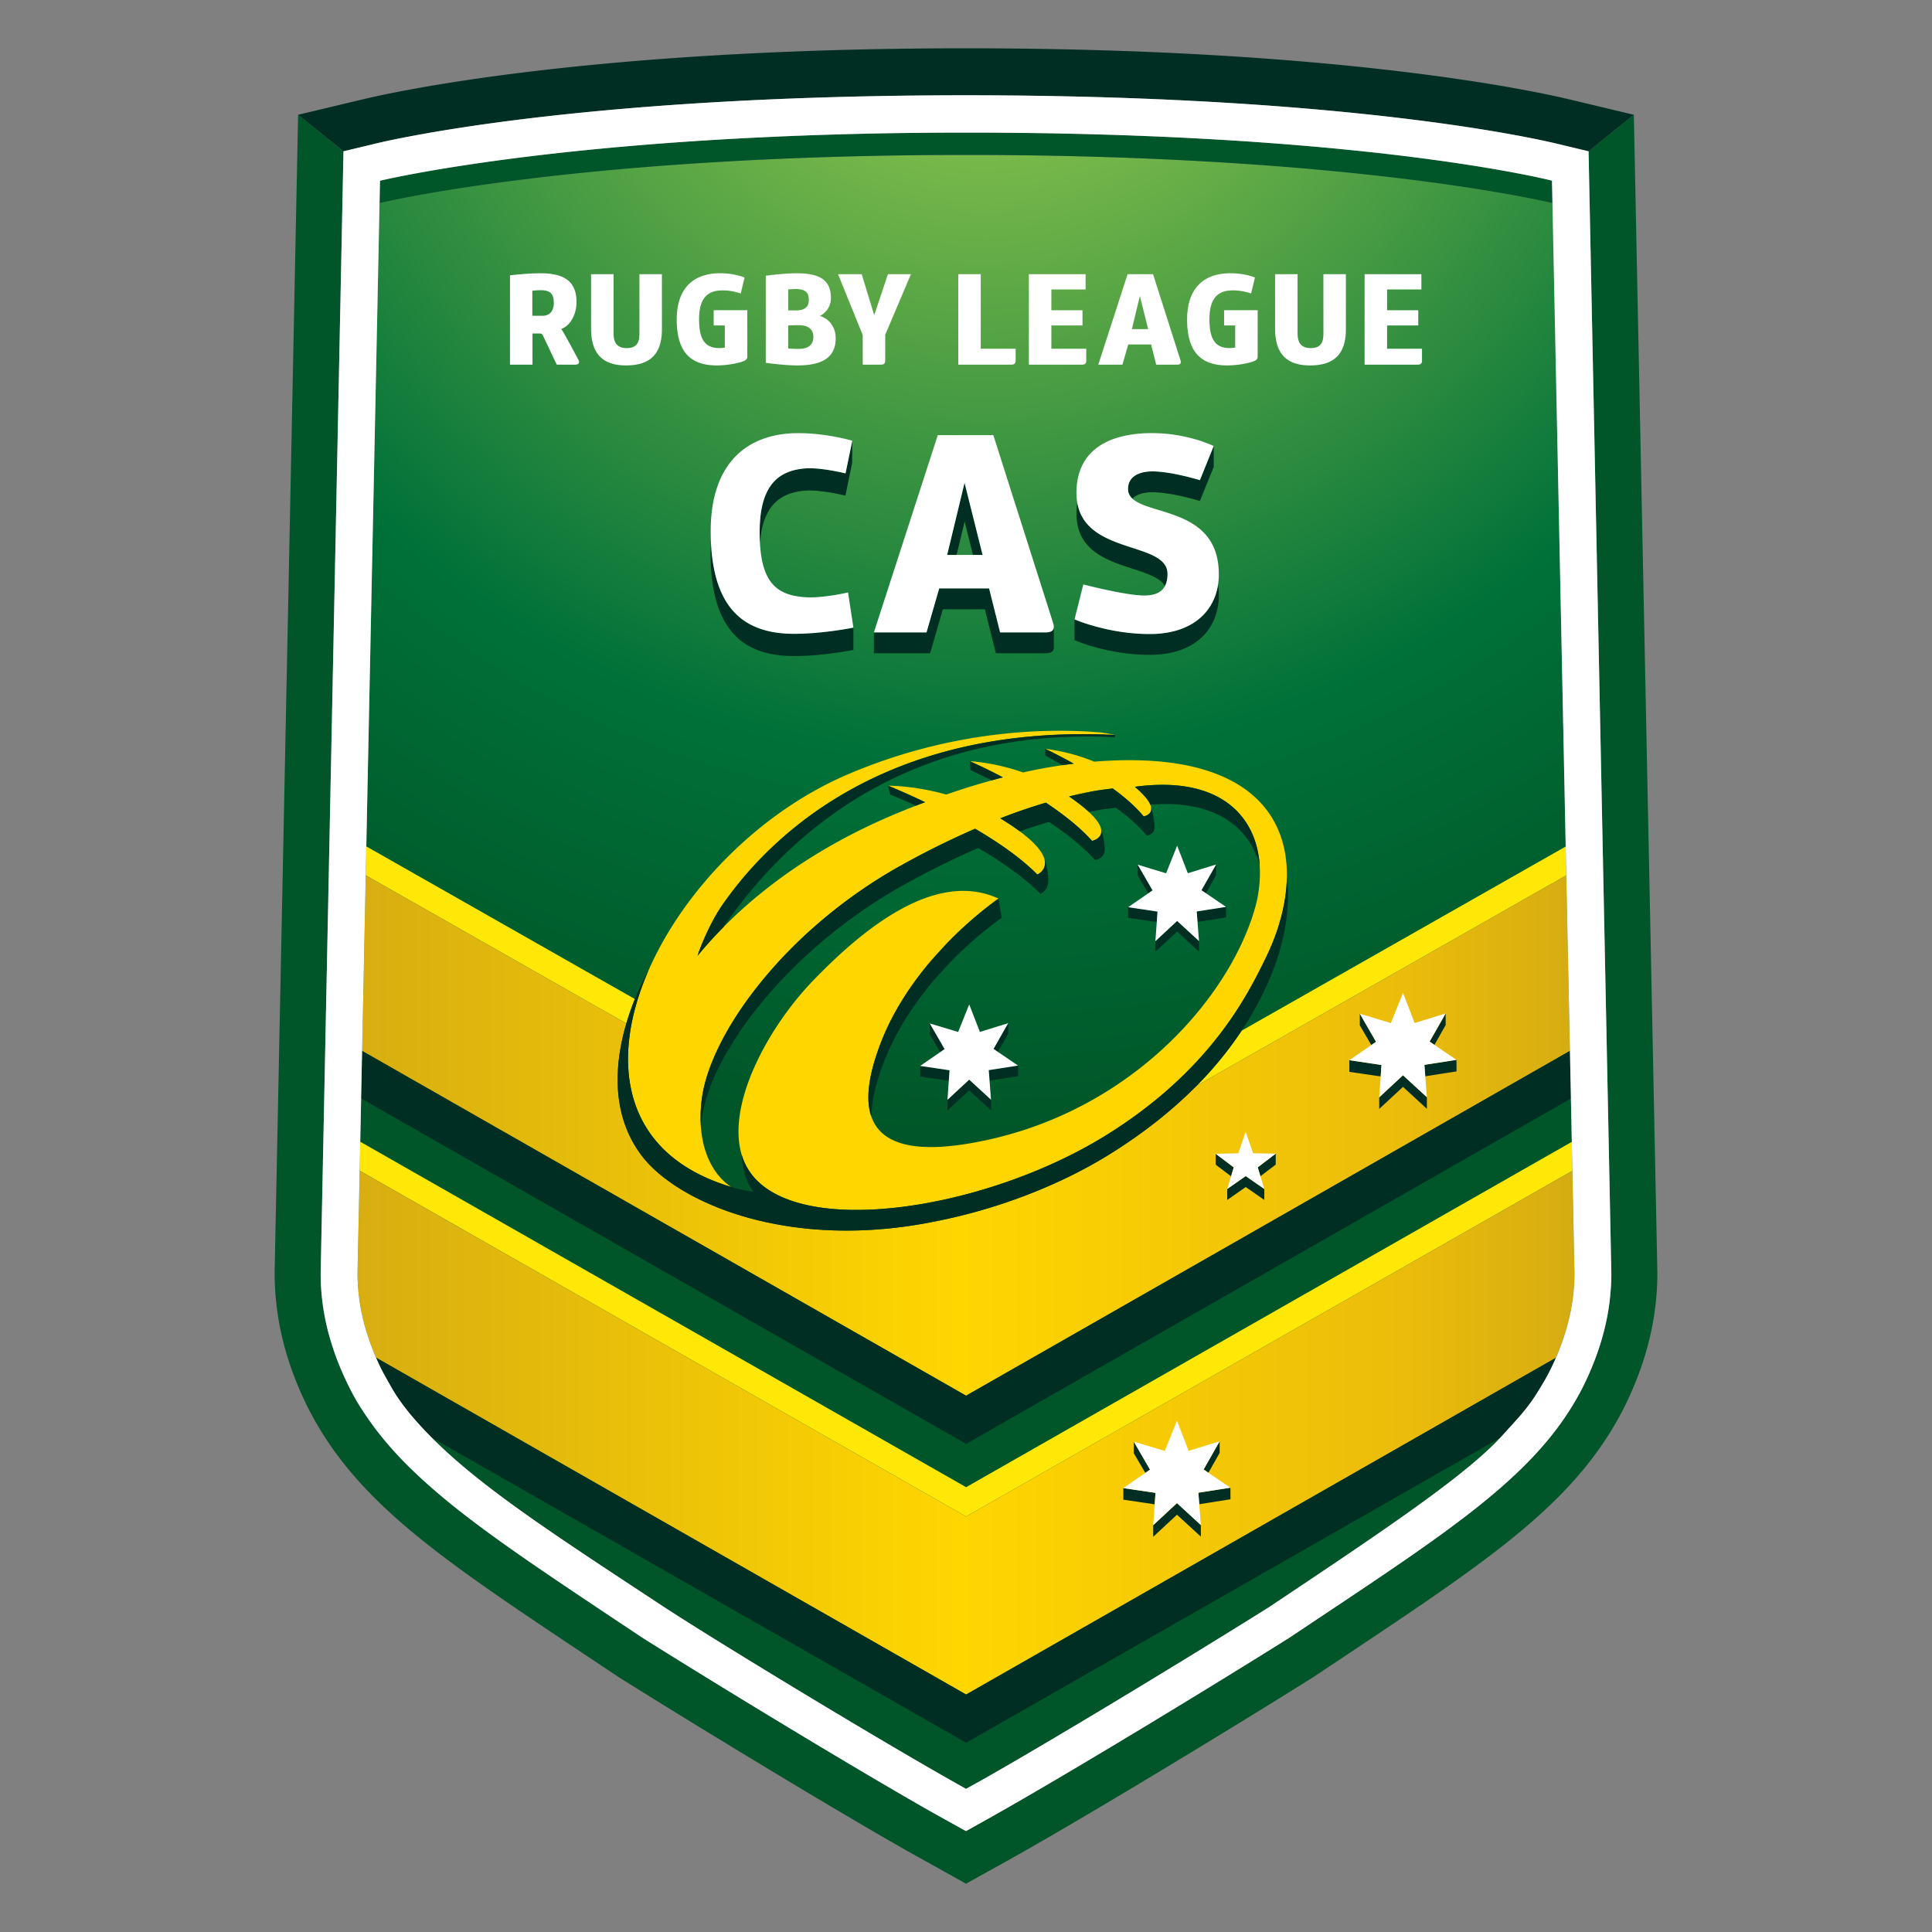
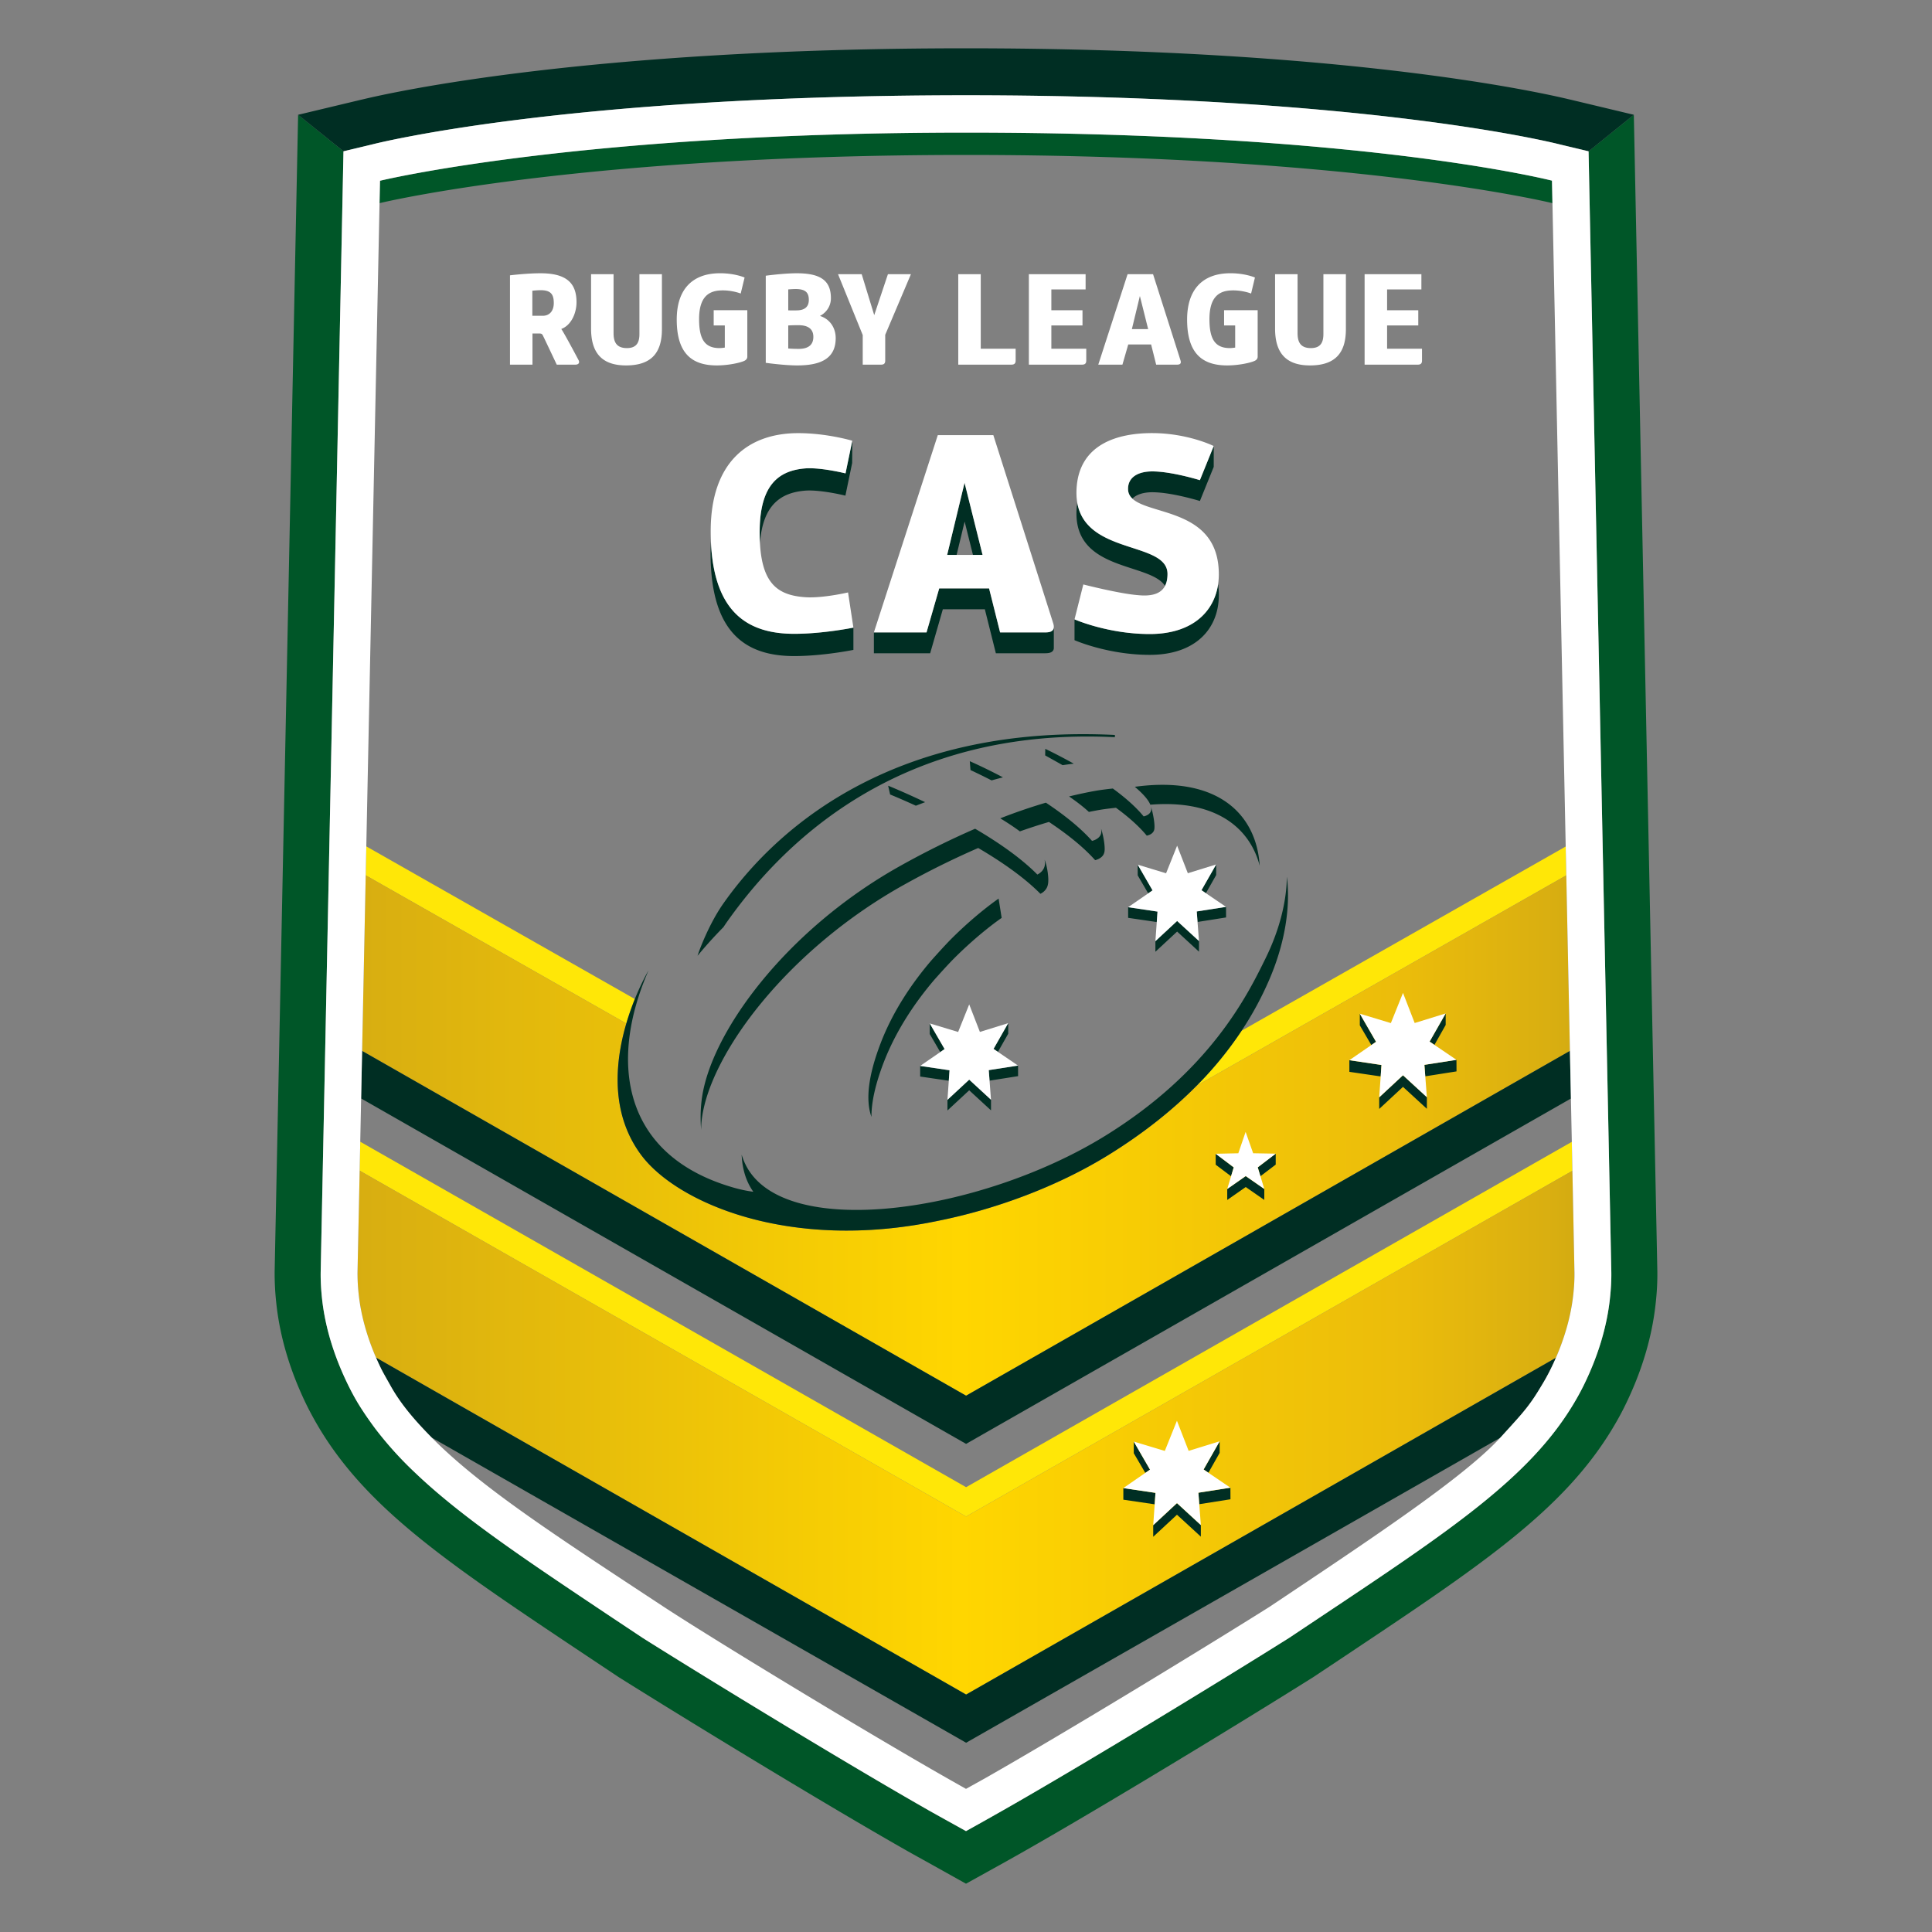
<svg xmlns="http://www.w3.org/2000/svg" clip-rule="evenodd" fill-rule="evenodd" stroke-linejoin="round" stroke-miterlimit="1.414" viewBox="0 0 100 100">
  <rect x="0" y="0" width="100" height="100" fill="#808080" stroke="none" />
  <radialGradient id="a" cx="50.963" cy="-6.207" gradientUnits="userSpaceOnUse" r="64.875">
    <stop offset="0" stop-color="#96ca4e" />
    <stop offset=".1" stop-color="#96ca4e" />
    <stop offset=".7" stop-color="#007139" />
    <stop offset="1" stop-color="#005628" />
  </radialGradient>
  <linearGradient id="b" gradientTransform="matrix(76.955 0 0 120.236 11.188 66.508)" gradientUnits="userSpaceOnUse" x2="1">
    <stop offset="0" stop-color="#b39612" />
    <stop offset=".1" stop-color="#d8ae11" />
    <stop offset=".5" stop-color="#ffd600" />
    <stop offset=".8" stop-color="#ebbc0b" />
    <stop offset=".9" stop-color="#d8ae11" />
    <stop offset="1" stop-color="#b39612" />
  </linearGradient>
-   <path d="m81.494 65.874-.089-4.419-.095-4.594-.051-2.466-.185-8.936-.311-15.099-.409-19.845c-.003-.001-10.13-2.495-30.325-2.495-19.797 0-29.975 2.397-30.371 2.492l-.013.007-.409 19.836-.31 15.102-.183 8.938-.051 2.461-.094 4.594-.094 4.424c-.003.387.024.774.066 1.159.122 1.104.448 2.207.893 3.237.087.2.179.399.274.593.105.211.352.64.472.855.528.953 1.266 1.81 2.123 2.677a.22.22 0 0 1 .015.016c2.569 2.592 6.479 5.115 11.951 8.72 2.474 1.628 10.343 6.413 14.708 8.898.231.132.994.562.994.562s.776-.43 1.011-.562c4.351-2.478 11.504-6.85 14.692-8.855 5.507-3.681 10.021-6.682 11.939-8.745.003-.004.832-.906 1.099-1.221.455-.537.695-.898 1.05-1.49a10.637 10.637 0 0 0 .472-.855c.095-.192.185-.387.271-.584.448-1.033.774-2.139.896-3.246.043-.385.068-.772.064-1.159z" fill="url(#a)" />
-   <path d="m37.862 61.439s-1.928-1.022-1.551-4.443c.379-3.424 4.308-8.856 10.341-12.208a43.615 43.615 0 0 1 3.82-1.893c1.187.695 2.37 1.51 3.221 2.371 0 0 1.694-.716-1.919-2.909a28.588 28.588 0 0 1 2.361-.811c.883.588 1.747 1.258 2.389 1.978 0 0 1.665-.334-1.19-2.301.487-.116.968-.222 1.454-.305.268-.043.539-.075.811-.105.608.443 1.181.936 1.595 1.443 0 0 1.143-.184-.456-1.531 5.25-.718 7.071 2.437 6.31 5.939-1.133 4.597-6.177 10.709-14.095 12.371-5.212 1.1-7.123-.47-5.374-5.032.64-1.671 1.631-3.126 2.63-4.294.343-.383.655-.727.946-1.029 1.368-1.382 2.533-2.168 2.533-2.168-3.294-1.525-7.075 1.62-9.616 4.258-2.354 2.449-4.459 6.398-3.684 8.995.06.2.137.393.232.575 2.032 3.898 12.115 2.425 18.537-1.521 5.478-3.368 7.409-7.303 8.346-9.212.669-1.36 1.088-2.835 1.106-4.231.046-3.526-2.465-6.55-9.971-5.953a9.87 9.87 0 0 0 -2.535-.663s.626.295 1.475.767a26.53 26.53 0 0 0 -2.624.455c-1.512-.532-2.758-.582-2.758-.582s.723.311 1.715.835c-.921.239-1.898.533-2.935.89-1.672-.472-3.006-.457-3.006-.457s.796.319 1.913.852c-.354.136-.712.272-1.074.419-5.246 2.11-8.613 4.993-10.7 7.528-.011-.012.516-1.54 1.327-2.695 3.011-4.285 9.201-9.277 20.271-8.731a9.044 9.044 0 0 0 -.686-.125c-2.488-.217-7.52-.235-13.139 2.165-4.637 1.984-8.529 6.053-10.319 10.158-2.068 4.741-1.331 9.528 4.299 11.2z" fill="#ffd600" fill-rule="nonzero" />
  <path d="m50.005 78.495 31.382-17.894-.031-1.499-31.351 17.875-31.359-17.881-.03 1.499zm11.941-22.306 19.125-10.881-.03-1.493-16.775 9.534a18.783 18.783 0 0 1 -2.32 2.84zm-43.017-10.882.031-1.498 13.899 7.9c-.149.371-.303.799-.441 1.266z" fill="#ffe707" fill-rule="nonzero" />
  <path d="m81.494 65.874-.089-4.419-.018-.854-31.382 17.894-31.389-17.9-.018.855-.094 4.424c-.003.387.024.774.066 1.159.122 1.104.448 2.207.893 3.237l30.543 17.439 30.528-17.43c.448-1.033.774-2.139.896-3.246.043-.385.068-.772.064-1.159zm-62.565-20.567 13.489 7.668c-.577 1.964-.852 4.637.775 6.815 1.842 2.463 7.668 5.005 15.325 3.407h-.001c3.016-.597 6.207-1.787 8.801-3.381 1.941-1.194 3.451-2.435 4.628-3.627l19.125-10.881.003.151.185 8.936-31.254 17.846-31.262-17.846.183-8.938z" fill="url(#b)" />
  <g fill-rule="nonzero">
    <path d="m50 97.5-2.071-1.156s-.817-.451-1.061-.592c-4.236-2.408-11.344-6.745-14.848-8.946l-1.653-1.101c-7.029-4.688-11.269-7.514-13.834-11.771a18.03 18.03 0 0 1 -.643-1.17c-.863-1.759-1.394-3.529-1.584-5.264a14.36 14.36 0 0 1 -.091-1.659l1.215-59.9 2.348 1.89-1.18 58.028c-.005.426.018.88.073 1.382.161 1.459.618 2.961 1.359 4.469.157.317.328.642.541.989.269.435.561.855.87 1.269a18.808 18.808 0 0 0 2.064 2.278c2.387 2.276 5.664 4.467 10.179 7.48l1.606 1.068c3.476 2.187 10.543 6.497 14.76 8.898.239.137 1.033.577 1.033.577l.917.509.939-.524s.775-.436 1.007-.569c4.223-2.403 11.288-6.714 14.764-8.899l1.598-1.065c6.752-4.498 10.825-7.217 13.116-11.019.212-.349.389-.675.55-1 .737-1.5 1.191-3.002 1.352-4.458.056-.505.081-.959.076-1.385l-1.178-58.028 2.343-1.89 1.217 59.87c.006.549-.023 1.096-.092 1.698-.19 1.727-.719 3.494-1.579 5.242-.189.389-.403.775-.648 1.183-2.565 4.26-6.809 7.088-13.833 11.771l-1.653 1.101c-3.501 2.201-10.615 6.538-14.854 8.95-.232.134-1.021.577-1.021.577zm30.354-86.985-.024-1.165s-2.54-.652-7.774-1.29c-4.994-.605-12.452-1.197-22.54-1.197-19.492 0-29.669 2.332-30.347 2.492l-.024 1.16.013-.003c.396-.095 10.574-2.492 30.371-2.492 20.195 0 30.322 2.494 30.325 2.495z" fill="#005628" />
    <path d="m19.463 70.27c.087.2.179.399.274.593.105.211.352.64.472.855.528.953 1.266 1.81 2.123 2.677a.22.22 0 0 1 .015.016l27.659 15.793 27.647-15.787c.099-.108.839-.915 1.088-1.209.455-.537.695-.898 1.05-1.49a10.637 10.637 0 0 0 .472-.855c.095-.192.185-.387.271-.584l-30.528 17.43zm41.457 7.531-1.23 1.143v.6l1.23-1.142 1.236 1.135v-.6zm-1.112-.531-1.664-.247v.601l1.623.239zm2.221-.008.043.595 1.617-.255-.003-.599zm-3.345-2.647v.603l.598 1.02.243-.169zm3.615 1.445.248.169.582-1.029v-.599zm18.96-21.665.051 2.466-31.305 17.874-31.313-17.879.051-2.461 31.262 17.846zm-32.741 8.802c-7.657 1.598-13.483-.944-15.325-3.407-1.627-2.178-1.352-4.851-.775-6.815.138-.467.292-.895.441-1.266.364-.898.7-1.465.703-1.47h.001c-2.068 4.741-1.331 9.528 4.299 11.2.455.138.835.208 1.129.247a3.398 3.398 0 0 1 -.212-.348c-.244-.469-.368-1.001-.391-1.573.06.2.137.393.232.575 2.032 3.898 12.115 2.425 18.537-1.521 5.478-3.368 7.409-7.303 8.346-9.212.669-1.36 1.088-2.835 1.106-4.231.213 1.738-.176 3.647-.933 5.381a16.684 16.684 0 0 1 -1.41 2.592 18.783 18.783 0 0 1 -2.32 2.84c-1.177 1.192-2.687 2.433-4.628 3.627-2.594 1.594-5.785 2.783-8.801 3.381zm15.96-2.324-.957.67.001.567.958-.669.96.667v-.567zm.761.009.792-.602v-.567l-.931.709zm-1.381-.459-.935-.705.002.567.794.597zm-27.542-2.417c.376-3.423 4.462-8.869 10.496-12.222a43.466 43.466 0 0 1 3.82-1.892c1.184.694 2.368 1.509 3.219 2.371 0 0 .322-.136.386-.471.076-.307-.047-1.004-.161-1.274-.004-.007-.007-.011-.009-.018.131.553-.374.766-.374.766-.851-.861-2.034-1.676-3.221-2.371a43.615 43.615 0 0 0 -3.82 1.893c-6.033 3.352-9.962 8.784-10.341 12.208a7.333 7.333 0 0 0 -.018 1.488 3.909 3.909 0 0 1 .023-.478zm9.421-3.006c.645-1.671 1.633-3.128 2.631-4.296.342-.383.652-.726.946-1.028 1.368-1.382 2.532-2.166 2.532-2.166l-.158-.998s-1.165.786-2.533 2.168c-.291.302-.603.646-.946 1.029-.999 1.168-1.99 2.623-2.63 4.294-.635 1.66-.787 2.923-.473 3.806-.004-.761.205-1.696.631-2.809zm4.429.883-1.126 1.045v.55l1.126-1.044 1.128 1.038v-.55zm22.452-.228-1.23 1.143v.601l1.231-1.143 1.236 1.135v-.6zm-23.47-.258-1.52-.225v.549l1.482.218zm2.03-.007.041.544 1.477-.233-.002-.547zm20.327-.267-1.662-.248v.603l1.622.238zm2.222-.007.044.594 1.618-.255-.003-.598zm-25.604-2.145v.549l.544.934.225-.154zm3.303 1.32.227.154.532-.939v-.548zm18.958-1.822v.602l.596 1.02.244-.168zm3.613 1.444.25.169.581-1.029v-.598zm-36.561-7.141c-.811 1.155-1.338 2.683-1.327 2.695.398-.483.843-.979 1.338-1.481.048-.074.097-.146.146-.218 3.015-4.285 9.046-10.156 20.113-9.611l.001-.116c-11.07-.545-17.26 4.448-20.271 8.731zm23.492.898-1.125 1.045v.548l1.125-1.045 1.131 1.04v-.55zm-1.015-.486-1.521-.227v.55l1.482.218zm2.03-.007.04.544 1.478-.234-.002-.547zm-3.056-2.421v.552l.544.933.224-.156zm3.302 1.321.228.154.532-.939-.001-.548zm3.013-1.272c-.171-2.664-2.172-4.667-6.464-4.08.48.405.713.705.803.926 3.324-.267 5.127 1.137 5.661 3.154zm-8.518-.283s.392-.08.47-.385c.07-.207-.024-.811-.147-1.198a.23.23 0 0 0 -.018-.043c.123.51-.465.628-.465.628-.642-.72-1.506-1.39-2.389-1.978-.795.235-1.586.506-2.361.811.401.244.736.468 1.015.675.499-.176 1-.34 1.505-.488.882.587 1.748 1.258 2.39 1.978zm1.077-2.713c.607.444 1.177.936 1.595 1.444 0 0 .308-.049.38-.285.07-.207-.048-.86-.169-1.246.135.453-.373.534-.373.534-.414-.507-.987-1-1.595-1.443-.272.03-.543.062-.811.105-.486.083-.967.189-1.454.305.443.305.777.57 1.026.802.195-.039.392-.077.587-.111.267-.043.541-.075.814-.105zm-11.791-1.141.103.455s.529.213 1.331.58l.479-.183c-1.117-.533-1.913-.852-1.913-.852zm4.226-1.268.037.459s.412.187 1.091.534c.197-.056.394-.107.587-.158-.992-.524-1.715-.835-1.715-.835zm3.907-.64-.005.34s.313.173.902.504c.197-.028.39-.055.578-.077-.849-.472-1.475-.767-1.475-.767zm-9.931-6.275s-1.559.321-3.06.321c-2.358 0-4.148-1.058-4.313-4.745a9.015 9.015 0 0 0 -.019.58c0 4.152 1.85 5.317 4.327 5.317 1.5 0 3.065-.32 3.065-.32zm15.339.332c-2.174 0-3.894-.759-3.894-.759v1.077s1.72.76 3.894.76c2.379 0 3.575-1.357 3.575-3.092 0-.202-.013-.39-.037-.565-.216 1.482-1.398 2.579-3.538 2.579zm-11.366.995h-2.913v-1.079h2.725l.656-2.276h2.582l.57 2.276h2.347c.279 0 .429-.083.433-.279v1.115l-.001-.004c-.02.171-.168.247-.432.247h-2.567l-.57-2.277h-2.174zm12.156-3.485c.085-.162.129-.366.129-.618 0-1.696-4.204-.981-4.671-3.691-.019.13-.033.266-.039.407-.134 3.161 3.811 2.684 4.581 3.902zm-9.443-1.605h-.498l-.431-1.726-.416 1.726h-.488l.9-3.734zm-9.134-4.481c-1.427.101-2.404.859-2.404 3.306 0 .2.005.388.015.567.148-1.986 1.077-2.629 2.383-2.722.816-.044 2.04.262 2.04.262l.349-1.689.007-1.153-.35 1.69s-1.224-.306-2.04-.261zm17.919.159c-.729 0-1.256.294-1.256.904 0 .209.082.37.224.504.221-.221.588-.33 1.032-.33 1.006 0 2.463.453 2.463.453l.716-1.766v-1.079l-.716 1.767s-1.457-.453-2.463-.453zm-9.635-21.9c19.64 0 29.772 2.299 31.177 2.634l.141.032 3.241.775-2.343 1.89-1.453-.347s-9.724-2.547-30.771-2.553c-21.047.006-30.772 2.553-30.772 2.553l-1.45.347-2.348-1.89 3.243-.775.141-.032c1.404-.335 11.535-2.634 31.176-2.634z" fill="#002e23" />
    <path d="m83.402 65.859-1.178-58.028-1.453-.347s-9.724-2.547-30.771-2.553c-21.047.006-30.772 2.553-30.772 2.553l-1.45.347-1.18 58.028c-.005.426.018.88.073 1.382.161 1.459.618 2.961 1.359 4.469.157.317.328.642.541.989.269.435.561.855.87 1.269a18.808 18.808 0 0 0 2.064 2.278c2.387 2.276 5.664 4.467 10.179 7.48l1.606 1.068c3.476 2.187 10.543 6.497 14.76 8.898.239.137 1.033.577 1.033.577l.917.509.939-.524s.775-.436 1.007-.569c4.223-2.403 11.288-6.714 14.764-8.899l1.598-1.065c6.752-4.498 10.825-7.217 13.116-11.019.212-.349.389-.675.55-1 .737-1.5 1.191-3.002 1.352-4.458.056-.505.081-.959.076-1.385zm-1.972 1.174c-.122 1.107-.448 2.213-.896 3.246-.086.197-.176.392-.271.584a10.637 10.637 0 0 1 -.472.855c-.355.592-.595.953-1.05 1.49-.249.294-.989 1.101-1.088 1.209l-.011.012c-1.918 2.063-6.432 5.064-11.939 8.745-3.188 2.005-10.341 6.377-14.692 8.855-.235.132-1.011.562-1.011.562s-.763-.43-.994-.562c-4.365-2.485-12.234-7.27-14.708-8.898-5.472-3.605-9.382-6.128-11.951-8.72l-.015-.016c-.857-.867-1.595-1.724-2.123-2.677-.12-.215-.367-.644-.472-.855a14.547 14.547 0 0 1 -.274-.593c-.445-1.03-.771-2.133-.893-3.237a9.982 9.982 0 0 1 -.066-1.159l.094-4.424.094-4.594.051-2.461.183-8.938.31-15.102.409-19.84.024-1.16c.678-.16 10.855-2.492 30.347-2.492 10.088 0 17.546.592 22.54 1.197 5.234.638 7.774 1.29 7.774 1.29l.024 1.165.409 19.845.311 15.099.185 8.936.051 2.466.095 4.594.089 4.419c.004.387-.021.774-.064 1.159zm-21.139 8.067.627-1.562.606 1.559 1.605-.496-.83 1.459 1.387.943-1.657.259.127 1.675-1.236-1.136-1.23 1.143.118-1.674-1.664-.247 1.381-.954-.841-1.454zm3.804-15.407.378-1.106.39 1.105 1.168.021-.931.709.34 1.119-.962-.668-.957.67.337-1.12-.935-.705zm-14.502-6.278.573-1.428.553 1.425 1.466-.454-.759 1.333 1.268.863-1.516.236.116 1.532-1.128-1.039-1.126 1.045.108-1.531-1.52-.225 1.264-.872-.769-1.329zm22.398-.46.628-1.563.605 1.559 1.604-.496-.831 1.458 1.389.944-1.659.259.128 1.675-1.237-1.136-1.23 1.143.117-1.675-1.662-.248 1.381-.952-.84-1.454zm-11.635-7.754.572-1.429.554 1.426 1.467-.454-.76 1.333 1.27.863-1.516.237.116 1.531-1.131-1.038-1.125 1.045.11-1.531-1.521-.227 1.263-.872-.768-1.329zm1.75-20.348s-1.457-.453-2.463-.453c-.729 0-1.256.294-1.256.904 0 1.576 4.699.526 4.699 4.422 0 1.735-1.196 3.091-3.575 3.091-2.174 0-3.894-.759-3.894-.759l.455-1.807s1.863.478 2.811.552c.975.103 1.547-.189 1.547-1.094 0-1.823-4.859-.861-4.71-4.361.1-2.363 2.127-2.931 3.908-2.931 1.851 0 3.194.669 3.194.669zm-20.994 7.953c1.501 0 3.06-.321 3.06-.321l-.277-1.821s-1.297.306-2.2.248c-1.424-.094-2.242-.684-2.36-2.798-.01-.179-.015-.367-.015-.567 0-2.447.977-3.205 2.404-3.306.816-.045 2.04.261 2.04.261l.35-1.69c-.002 0-1.311-.393-2.797-.393-2.608 0-4.531 1.515-4.531 5.069 0 .198.004.388.013.573.165 3.687 1.955 4.745 4.313 4.745zm6.845-.073h-2.725l3.308-10.21h2.875c.002.008 3.105 9.745 3.105 9.759a.571.571 0 0 1 .025.172c-.004.196-.154.279-.433.279h-2.347l-.57-2.276h-2.582zm2.901-4.011-.933-3.734-.9 3.734zm-13.342-11.876h-.575v-.789h1.74v2.402c0 .113-.074.181-.161.221-.255.113-.863.234-1.418.234-1.305 0-2.074-.635-2.074-2.375 0-1.559.803-2.362 2.154-2.395.81-.02 1.358.22 1.358.22l-.201.829s-.481-.192-1.057-.159c-.669.033-1.097.414-1.097 1.485 0 .997.268 1.491 1.037 1.498.114 0 .208-.013.294-.026zm28.482-2.655h1.164v3.05c0 .449.14.776.689.776s.648-.354.648-.736v-3.09h1.164v2.85c0 1.264-.589 1.873-1.859 1.873-1.264 0-1.806-.669-1.806-1.906zm-35.404 0h1.164v3.05c0 .449.141.776.691.776.548 0 .648-.354.648-.736v-3.09h1.164v2.85c0 1.264-.589 1.873-1.859 1.873-1.265 0-1.808-.669-1.808-1.906zm33.339 2.655h-.574v-.789h1.738v2.402c0 .113-.073.181-.16.221-.254.113-.863.234-1.418.234-1.304 0-2.074-.635-2.074-2.375 0-1.559.802-2.362 2.154-2.395.81-.02 1.357.22 1.357.22l-.199.829s-.483-.192-1.058-.159c-.669.033-1.098.414-1.098 1.485 0 .997.268 1.491 1.039 1.498.113 0 .207-.013.293-.026zm-24.297-2.575s.917-.127 1.607-.127c1.27 0 1.765.408 1.765 1.291 0 .428-.254.757-.568.917.529.167.816.629.816 1.15 0 1.004-.695 1.412-1.987 1.412-.688 0-1.633-.134-1.633-.134zm-12.075 4.603h-1.164v-4.623s.855-.107 1.578-.107c1.325 0 1.866.489 1.866 1.499 0 .534-.253 1.184-.789 1.384.094.128.469.81.891 1.606.079.147 0 .241-.162.241h-.963s-.689-1.458-.716-1.506c-.039-.08-.079-.106-.173-.106h-.368zm23.203-.823h1.806v.609c0 .153-.067.214-.228.214h-2.742v-4.683h1.164zm22.807-3.071h-1.775v1.077h1.614v.789h-1.614v1.205h1.807v.609c0 .153-.066.214-.226.214h-2.745v-4.683h2.939zm-27.967 3.894h-.949v-1.532l-1.278-3.151h1.224l.649 2.121.709-2.121h1.191l-1.331 3.138v1.337c0 .147-.067.208-.215.208zm12.493 0h-1.25l1.517-4.683h1.318s1.425 4.469 1.425 4.475c.041.147-.025.208-.187.208h-1.077l-.261-1.045h-1.184zm-1.906-3.894h-1.773v1.077h1.612v.789h-1.612v1.205h1.807v.609c0 .153-.067.214-.228.214h-2.743v-4.683h2.937zm-14.808 1.853c-.314-.006-.583.013-.583.013v1.191s.181.021.536.021c.609 0 .763-.302.763-.623 0-.381-.241-.589-.716-.602zm17.203.201h.842l-.428-1.713zm-29.922-1.351c0-.448-.153-.663-.682-.663-.187 0-.428.027-.428.027v1.298h.535c.335 0 .575-.227.575-.662zm12.518-.723c-.16 0-.382.02-.382.02v1.084s.296.006.476 0c.347-.013.589-.16.589-.541 0-.375-.167-.563-.683-.563z" fill="#fff" />
  </g>
</svg>